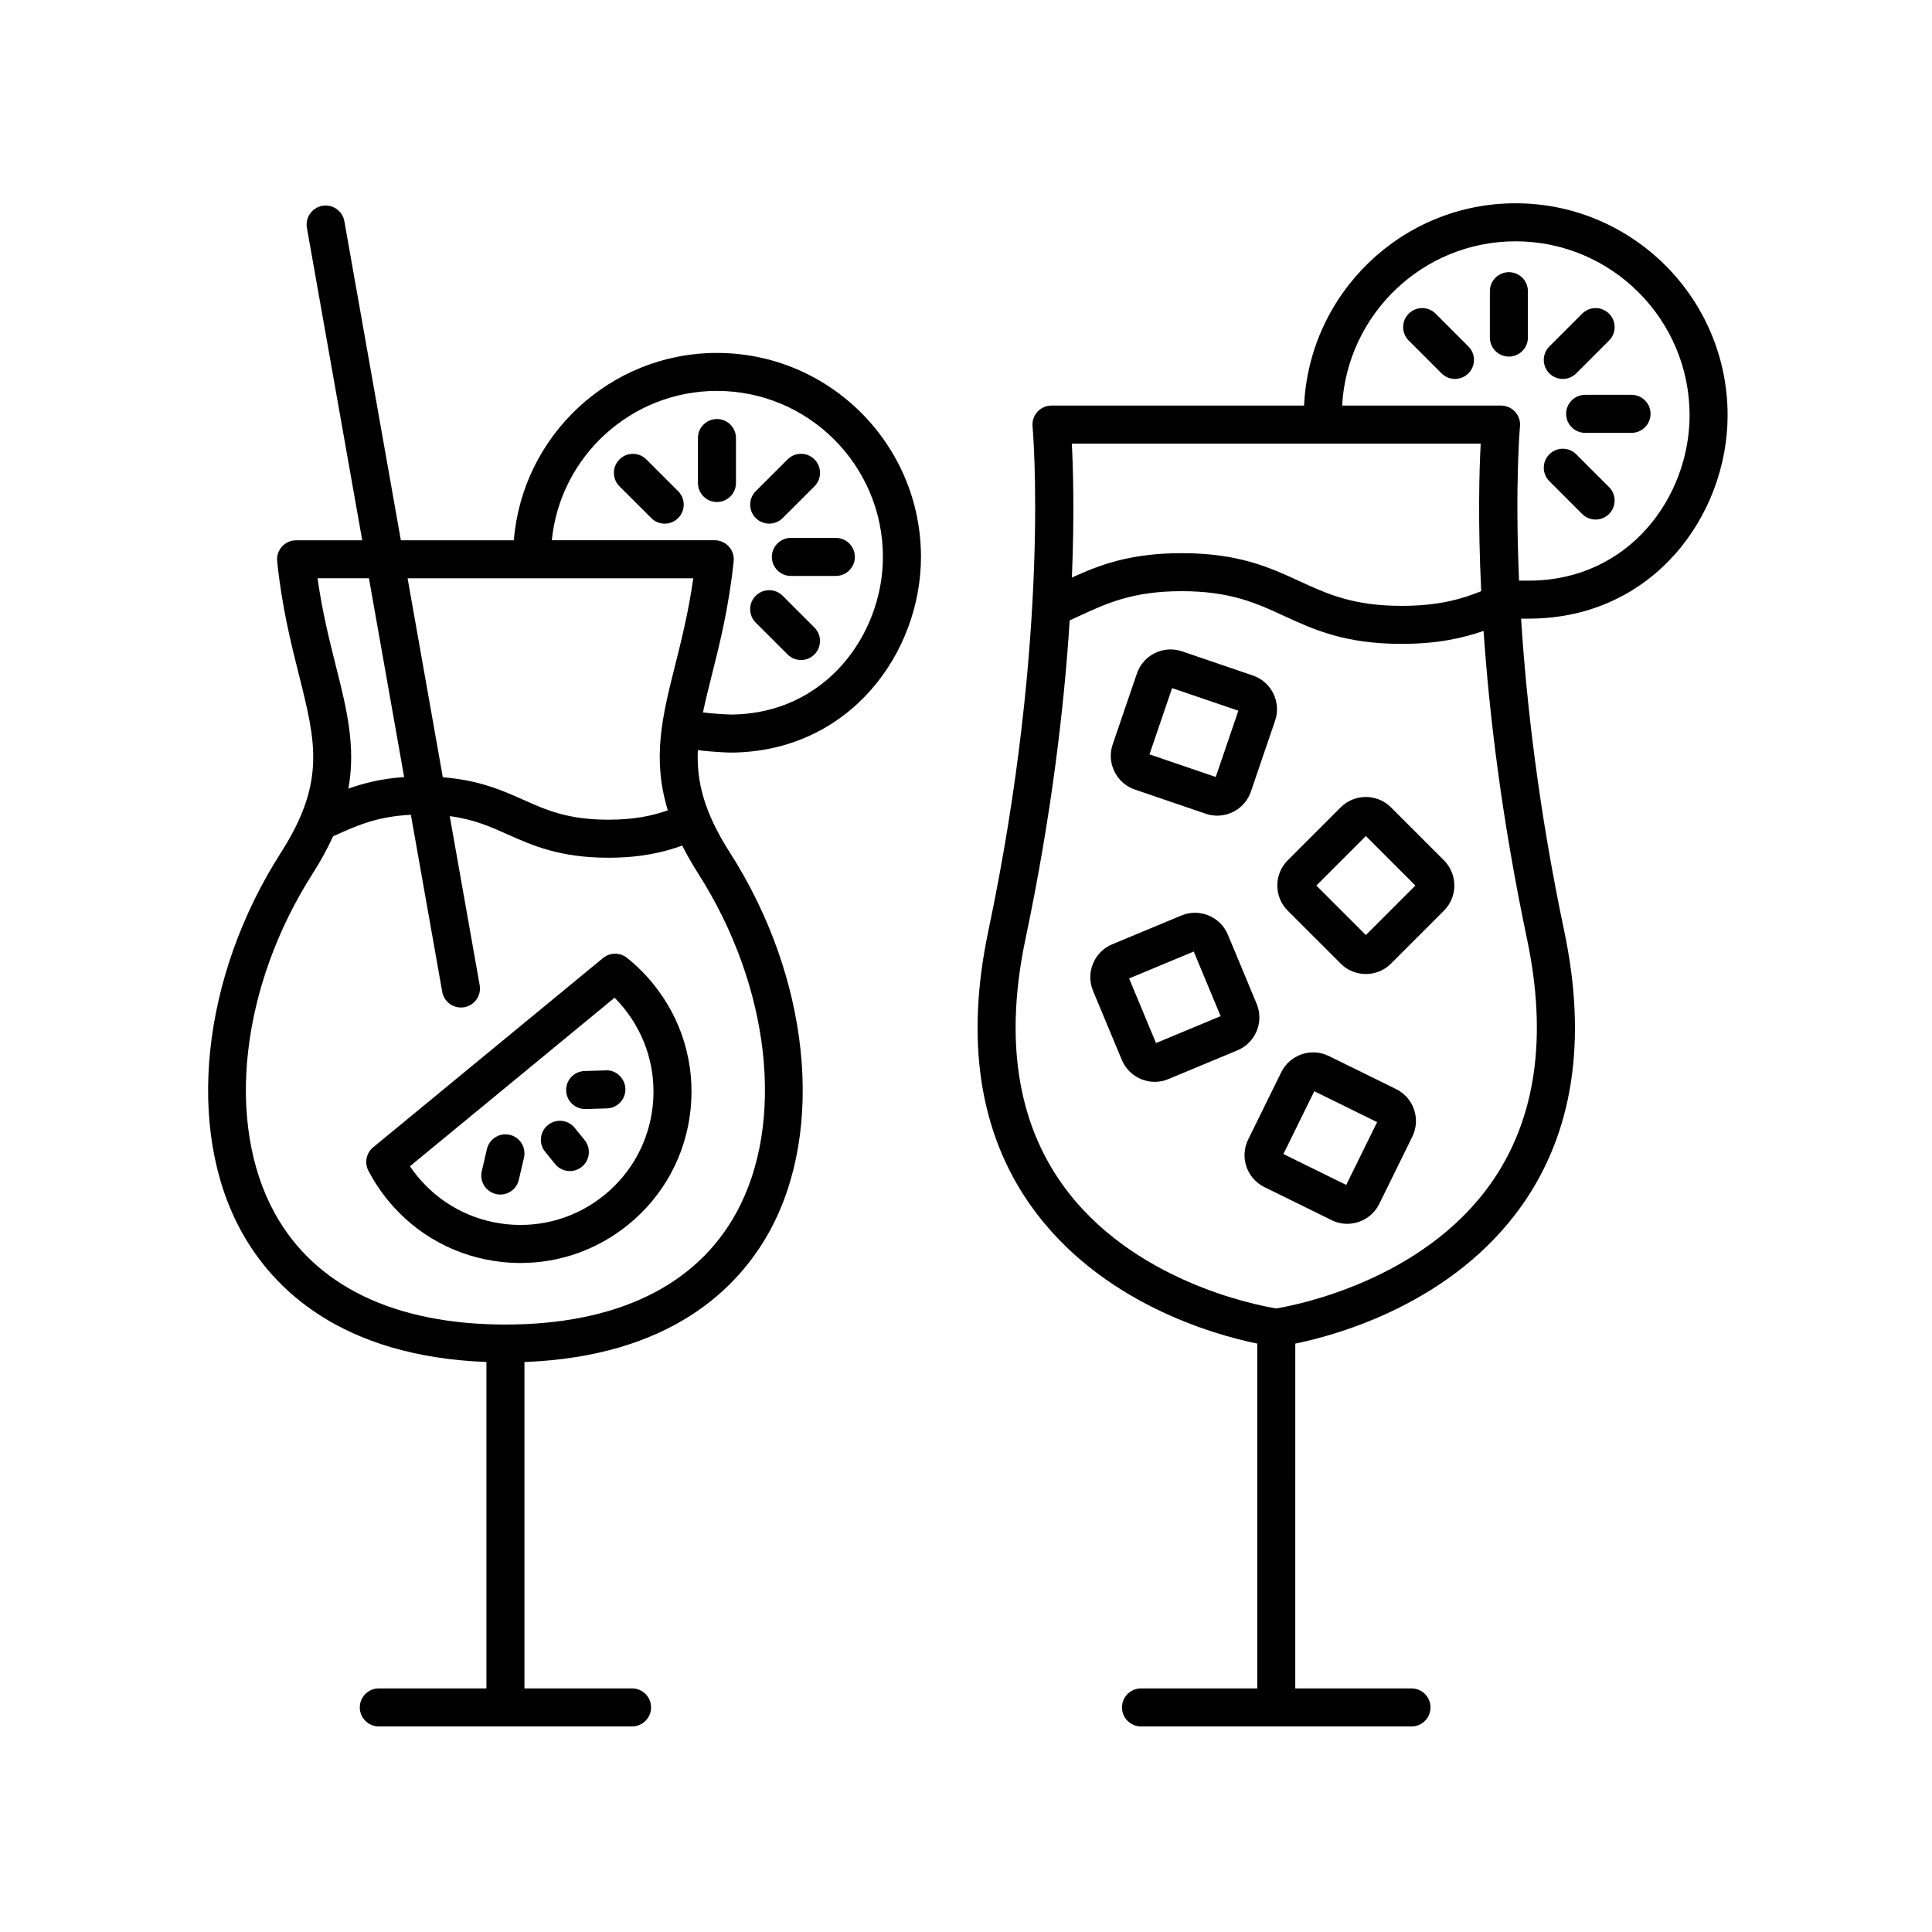
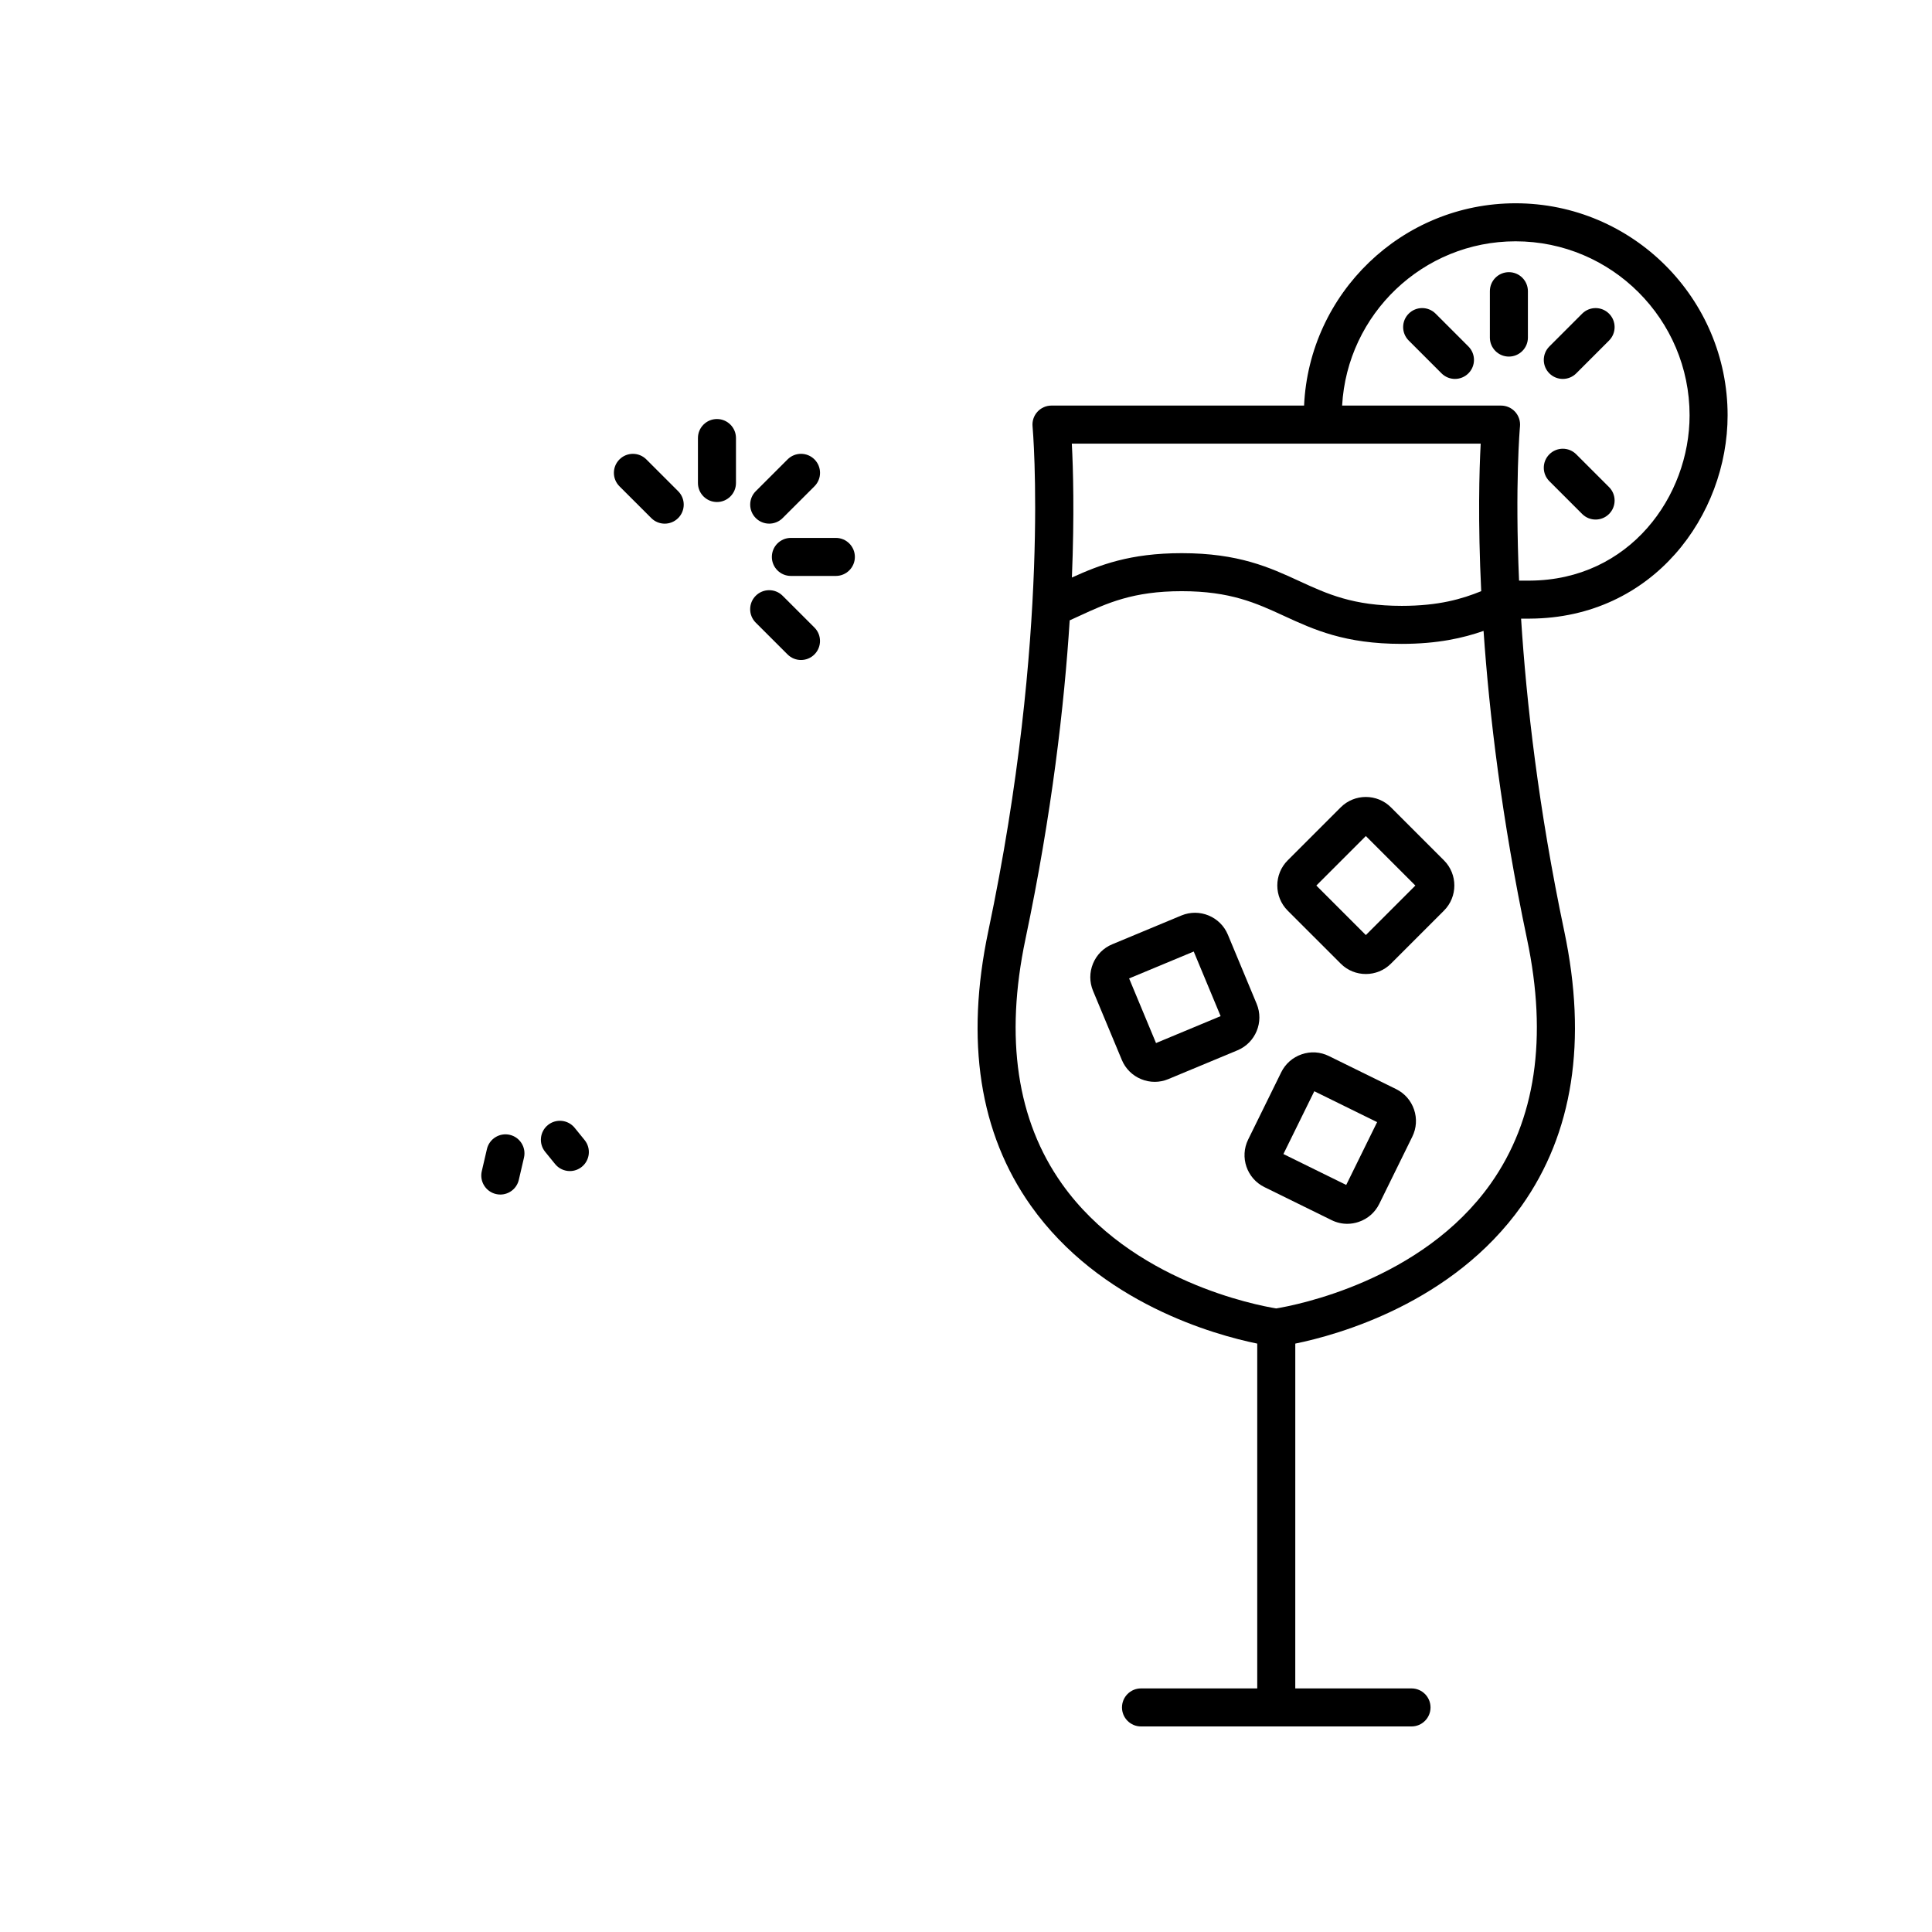
<svg xmlns="http://www.w3.org/2000/svg" fill="#000000" width="800px" height="800px" version="1.1" viewBox="144 144 512 512">
  <g>
    <path d="m513.98 432.62-17.82-8.762c-2.258-1.113-4.812-1.281-7.199-0.457-2.383 0.812-4.309 2.504-5.422 4.758l-8.762 17.824c-2.293 4.66-0.363 10.316 4.301 12.609l17.82 8.762c1.309 0.645 2.719 0.969 4.141 0.969 1.027 0 2.055-0.172 3.055-0.516 2.387-0.812 4.309-2.504 5.422-4.758l8.762-17.824c1.109-2.254 1.27-4.805 0.457-7.195-0.812-2.379-2.504-4.301-4.754-5.41zm-13.219 25.402-16.645-8.188 8.188-16.645 16.645 8.188z" />
    <path d="m499.3 399.37c1.832 1.84 4.246 2.754 6.66 2.754 2.414 0 4.828-0.918 6.66-2.754l14.043-14.043c3.672-3.672 3.672-9.652 0-13.324l-14.043-14.043c-3.672-3.672-9.652-3.672-13.324 0l-14.043 14.043c-3.672 3.672-3.672 9.652 0 13.324zm6.664-33.812 13.121 13.121-13.121 13.121-13.121-13.121z" />
-     <path d="m444.75 353.24 18.797 6.414c1.004 0.336 2.023 0.504 3.027 0.504 3.918 0 7.594-2.469 8.926-6.379l6.414-18.793c1.676-4.918-0.957-10.281-5.875-11.961l-18.785-6.414c-2.379-0.812-4.934-0.641-7.199 0.465-2.262 1.113-3.953 3.031-4.766 5.41l-6.414 18.785c-0.812 2.379-0.645 4.934 0.465 7.195 1.113 2.269 3.031 3.965 5.41 4.773zm9.867-26.883 17.559 5.992-5.992 17.559-17.559-5.992z" />
    <path d="m441.3 424.9c0.969 2.316 2.781 4.121 5.113 5.082 1.164 0.48 2.383 0.719 3.598 0.719 1.223 0 2.449-0.242 3.606-0.727l18.332-7.633c4.793-1.996 7.07-7.523 5.078-12.316l-7.633-18.332c-2-4.793-7.527-7.07-12.324-5.074l-18.332 7.633c-2.316 0.961-4.121 2.781-5.082 5.109-0.957 2.332-0.957 4.891 0.004 7.211zm19.051-28.734 7.129 17.121-17.125 7.133-7.129-17.125z" />
-     <path d="m310.15 397.84c-1.863-1.484-4.508-1.465-6.344 0.051l-60.91 50.152c-1.84 1.512-2.363 4.106-1.266 6.219 1.41 2.711 3.109 5.297 5.043 7.672 7.637 9.406 18.48 15.277 30.535 16.523 1.594 0.168 3.184 0.246 4.766 0.246 10.375 0 20.348-3.527 28.512-10.152 9.406-7.637 15.277-18.48 16.523-30.535 1.25-12.051-2.266-23.871-9.906-33.273-2.07-2.551-4.406-4.875-6.953-6.902zm6.84 39.133c-0.973 9.375-5.543 17.809-12.855 23.75-7.316 5.945-16.512 8.676-25.887 7.707-9.375-0.973-17.809-5.543-23.754-12.855-0.656-0.805-1.273-1.641-1.859-2.504l54.238-44.664c0.84 0.852 1.648 1.742 2.41 2.68 5.938 7.324 8.68 16.512 7.707 25.887z" />
    <path d="m296.29 442.88c-1.754-2.156-4.922-2.484-7.09-0.734-2.16 1.754-2.488 4.926-0.734 7.09l2.637 3.246c0.996 1.223 2.449 1.863 3.914 1.863 1.117 0 2.238-0.367 3.176-1.129 2.16-1.754 2.488-4.926 0.734-7.09z" />
    <path d="m279.09 444.74c-2.699-0.625-5.414 1.059-6.047 3.769l-1.367 5.879c-0.629 2.711 1.059 5.414 3.769 6.047 0.383 0.09 0.766 0.133 1.145 0.133 2.293 0 4.363-1.57 4.902-3.898l1.367-5.879c0.629-2.715-1.062-5.422-3.769-6.051z" />
-     <path d="m304.55 427.66-5.633 0.172c-2.781 0.086-4.969 2.41-4.883 5.188 0.082 2.731 2.316 4.887 5.031 4.887h0.156l5.633-0.172c2.781-0.086 4.969-2.41 4.883-5.188-0.086-2.781-2.516-5.082-5.188-4.887z" />
    <path d="m348.55 291.59c0 2.781 2.258 5.039 5.039 5.039h11.922c2.781 0 5.039-2.258 5.039-5.039s-2.258-5.039-5.039-5.039h-11.922c-2.785 0-5.039 2.258-5.039 5.039z" />
    <path d="m339.04 272v-11.914c0-2.781-2.258-5.039-5.039-5.039s-5.039 2.258-5.039 5.039v11.914c0 2.781 2.258 5.039 5.039 5.039s5.039-2.258 5.039-5.039z" />
    <path d="m352.71 317.43c0.984 0.984 2.273 1.477 3.562 1.477 1.289 0 2.578-0.492 3.562-1.477 1.969-1.969 1.969-5.16 0-7.125l-8.43-8.422c-1.969-1.969-5.152-1.969-7.125 0-1.969 1.969-1.969 5.16 0 7.125z" />
    <path d="m315.29 265.75c-1.969-1.969-5.152-1.969-7.125 0-1.969 1.969-1.969 5.16 0 7.125l8.43 8.422c0.984 0.984 2.273 1.477 3.562 1.477s2.578-0.492 3.562-1.477c1.969-1.969 1.969-5.16 0-7.125z" />
    <path d="m347.85 282.77c1.289 0 2.578-0.492 3.562-1.477l8.43-8.422c1.969-1.965 1.969-5.152 0-7.125-1.969-1.969-5.152-1.969-7.125 0l-8.43 8.422c-1.969 1.965-1.969 5.152 0 7.125 0.988 0.988 2.281 1.477 3.562 1.477z" />
-     <path d="m207.91 470.23c8.344 15.242 26.41 33.23 64.996 34.711v86.5h-28.52c-2.781 0-5.039 2.258-5.039 5.039s2.258 5.039 5.039 5.039h67.117c2.781 0 5.039-2.258 5.039-5.039s-2.258-5.039-5.039-5.039h-28.52v-86.492c38.586-1.48 56.648-19.477 64.992-34.711 14.785-27.008 10.559-67.301-10.52-100.25-6.883-10.758-8.891-18.867-8.52-27.191 4.203 0.527 8.348 0.641 8.691 0.645 31.574-0.152 50.441-26.484 50.441-51.852 0-29.809-24.25-54.059-54.059-54.059-28.324 0-51.586 21.906-53.836 49.656h-29.938l-14.973-84.555c-0.488-2.742-3.094-4.57-5.84-4.086-2.742 0.488-4.57 3.098-4.086 5.84l14.66 82.797h-17.531c-1.426 0-2.785 0.605-3.742 1.668-0.957 1.059-1.414 2.473-1.27 3.894 1.27 12.207 3.672 21.758 5.789 30.188 4.449 17.699 7.133 28.379-4.812 47.051-21.082 32.945-25.309 73.234-10.523 100.24zm131.22-4.836c-10.602 19.367-31.762 29.609-61.191 29.625-29.434-0.016-50.594-10.258-61.191-29.625-13.07-23.875-8.984-60.039 10.168-89.98 2.203-3.441 3.934-6.68 5.352-9.789l1.094-0.484c5.465-2.453 10.695-4.766 19.523-5.215l8.309 46.914c0.434 2.445 2.559 4.16 4.957 4.16 0.293 0 0.586-0.023 0.883-0.074 2.742-0.488 4.57-3.098 4.086-5.84l-7.934-44.805c6.422 0.852 10.793 2.805 15.352 4.848 6.465 2.898 13.793 6.176 26.695 6.176 8.785 0 14.836-1.508 19.566-3.219 1.188 2.359 2.555 4.785 4.18 7.332 19.141 29.938 23.227 66.102 10.152 89.977zm-5.133-217.8c24.254 0 43.984 19.734 43.984 43.984 0 20.441-15.113 41.656-40.266 41.781-1.336-0.035-4.484-0.191-7.422-0.555 0.645-3.094 1.457-6.344 2.344-9.879 2.117-8.43 4.519-17.98 5.789-30.191 0.145-1.422-0.312-2.836-1.27-3.894-0.953-1.059-2.312-1.668-3.742-1.668h-43.18c2.219-22.188 20.992-39.578 43.762-39.578zm-6.273 49.66c-1.27 8.961-3.152 16.469-4.852 23.219-3.336 13.266-6.121 24.512-1.891 38.27-3.91 1.379-8.691 2.484-15.766 2.484-10.75 0-16.496-2.574-22.574-5.297-5.496-2.457-11.652-5.18-21.289-5.945l-9.336-52.73 75.707 0.004zm-85.949 0 9.324 52.672c-6.082 0.43-10.766 1.633-14.773 3.074 2.023-11.266-0.465-21.156-3.324-32.535-1.691-6.75-3.582-14.254-4.852-23.215h13.625z" />
    <path d="m417.21 463.56c18.285 25.781 48.645 34.188 59.973 36.508v91.379h-30.805c-2.781 0-5.039 2.258-5.039 5.039s2.258 5.039 5.039 5.039h71.688c2.781 0 5.039-2.258 5.039-5.039s-2.258-5.039-5.039-5.039h-30.805l0.004-91.379c11.332-2.316 41.691-10.727 59.973-36.508 13.633-19.219 17.434-43.711 11.305-72.797-6.832-32.426-10.035-60.711-11.438-82.82h2.324c32.805-0.156 52.406-27.523 52.406-53.887 0-30.98-25.207-56.184-56.184-56.184-30.113 0-54.699 23.832-56.055 53.609h-66.945c-1.414 0-2.769 0.598-3.723 1.648-0.953 1.047-1.426 2.449-1.289 3.863 0.051 0.539 4.883 54.965-11.73 133.78-6.133 29.078-2.328 53.57 11.301 72.789zm128.44-255.61c25.422 0 46.109 20.688 46.109 46.109 0 21.434-15.852 43.68-42.355 43.812h-2.836c-1.109-25.543 0.215-40.594 0.246-40.875 0.133-1.41-0.336-2.816-1.289-3.863s-2.309-1.648-3.723-1.648h-42.125c1.34-24.223 21.414-43.535 45.973-43.535zm-9.25 53.613c-0.379 7.031-0.766 20.504 0.137 39.105-5.094 2.066-11.25 3.891-21.059 3.891-12.891 0-19.77-3.168-27.051-6.519-7.945-3.664-16.164-7.445-31.258-7.445-13.75 0-21.785 3.133-29.105 6.457 0.68-16.707 0.332-28.93-0.02-35.488zm-120.64 131.29c7.008-33.258 10.289-62.004 11.719-84.453l2.621-1.199c7.281-3.359 14.152-6.531 27.066-6.531 12.887 0 19.758 3.168 27.039 6.519 7.949 3.664 16.164 7.445 31.266 7.445 9.547 0 16.332-1.562 21.688-3.438 1.516 22.031 4.793 49.73 11.516 81.648 5.516 26.188 2.281 47.996-9.617 64.824-18.285 25.844-51.762 32.242-56.844 33.082-5.082-0.828-38.43-7.141-56.785-33.016-11.941-16.828-15.191-38.66-9.668-64.883z" />
-     <path d="m559.04 253.67c0 2.781 2.258 5.039 5.039 5.039h12.293c2.781 0 5.039-2.258 5.039-5.039s-2.258-5.039-5.039-5.039h-12.293c-2.781 0-5.039 2.258-5.039 5.039z" />
    <path d="m548.91 233.46v-12.293c0-2.781-2.258-5.039-5.039-5.039s-5.039 2.258-5.039 5.039v12.293c0 2.781 2.258 5.039 5.039 5.039 2.781-0.004 5.039-2.254 5.039-5.039z" />
    <path d="m563.29 280.21c0.984 0.984 2.273 1.477 3.562 1.477 1.289 0 2.578-0.492 3.562-1.477 1.969-1.969 1.969-5.152 0-7.125l-8.691-8.688c-1.969-1.969-5.152-1.969-7.125 0-1.969 1.969-1.969 5.152 0 7.125z" />
    <path d="m524.45 227.12c-1.969-1.969-5.152-1.969-7.125 0-1.969 1.969-1.969 5.152 0 7.125l8.695 8.695c0.984 0.984 2.273 1.477 3.562 1.477 1.289 0 2.578-0.492 3.562-1.477 1.969-1.969 1.969-5.152 0-7.125z" />
    <path d="m558.16 244.42c1.289 0 2.578-0.492 3.562-1.477l8.691-8.695c1.969-1.969 1.969-5.16 0-7.125-1.969-1.969-5.152-1.969-7.125 0l-8.691 8.695c-1.969 1.969-1.969 5.16 0 7.125 0.98 0.98 2.273 1.477 3.562 1.477z" />
  </g>
</svg>